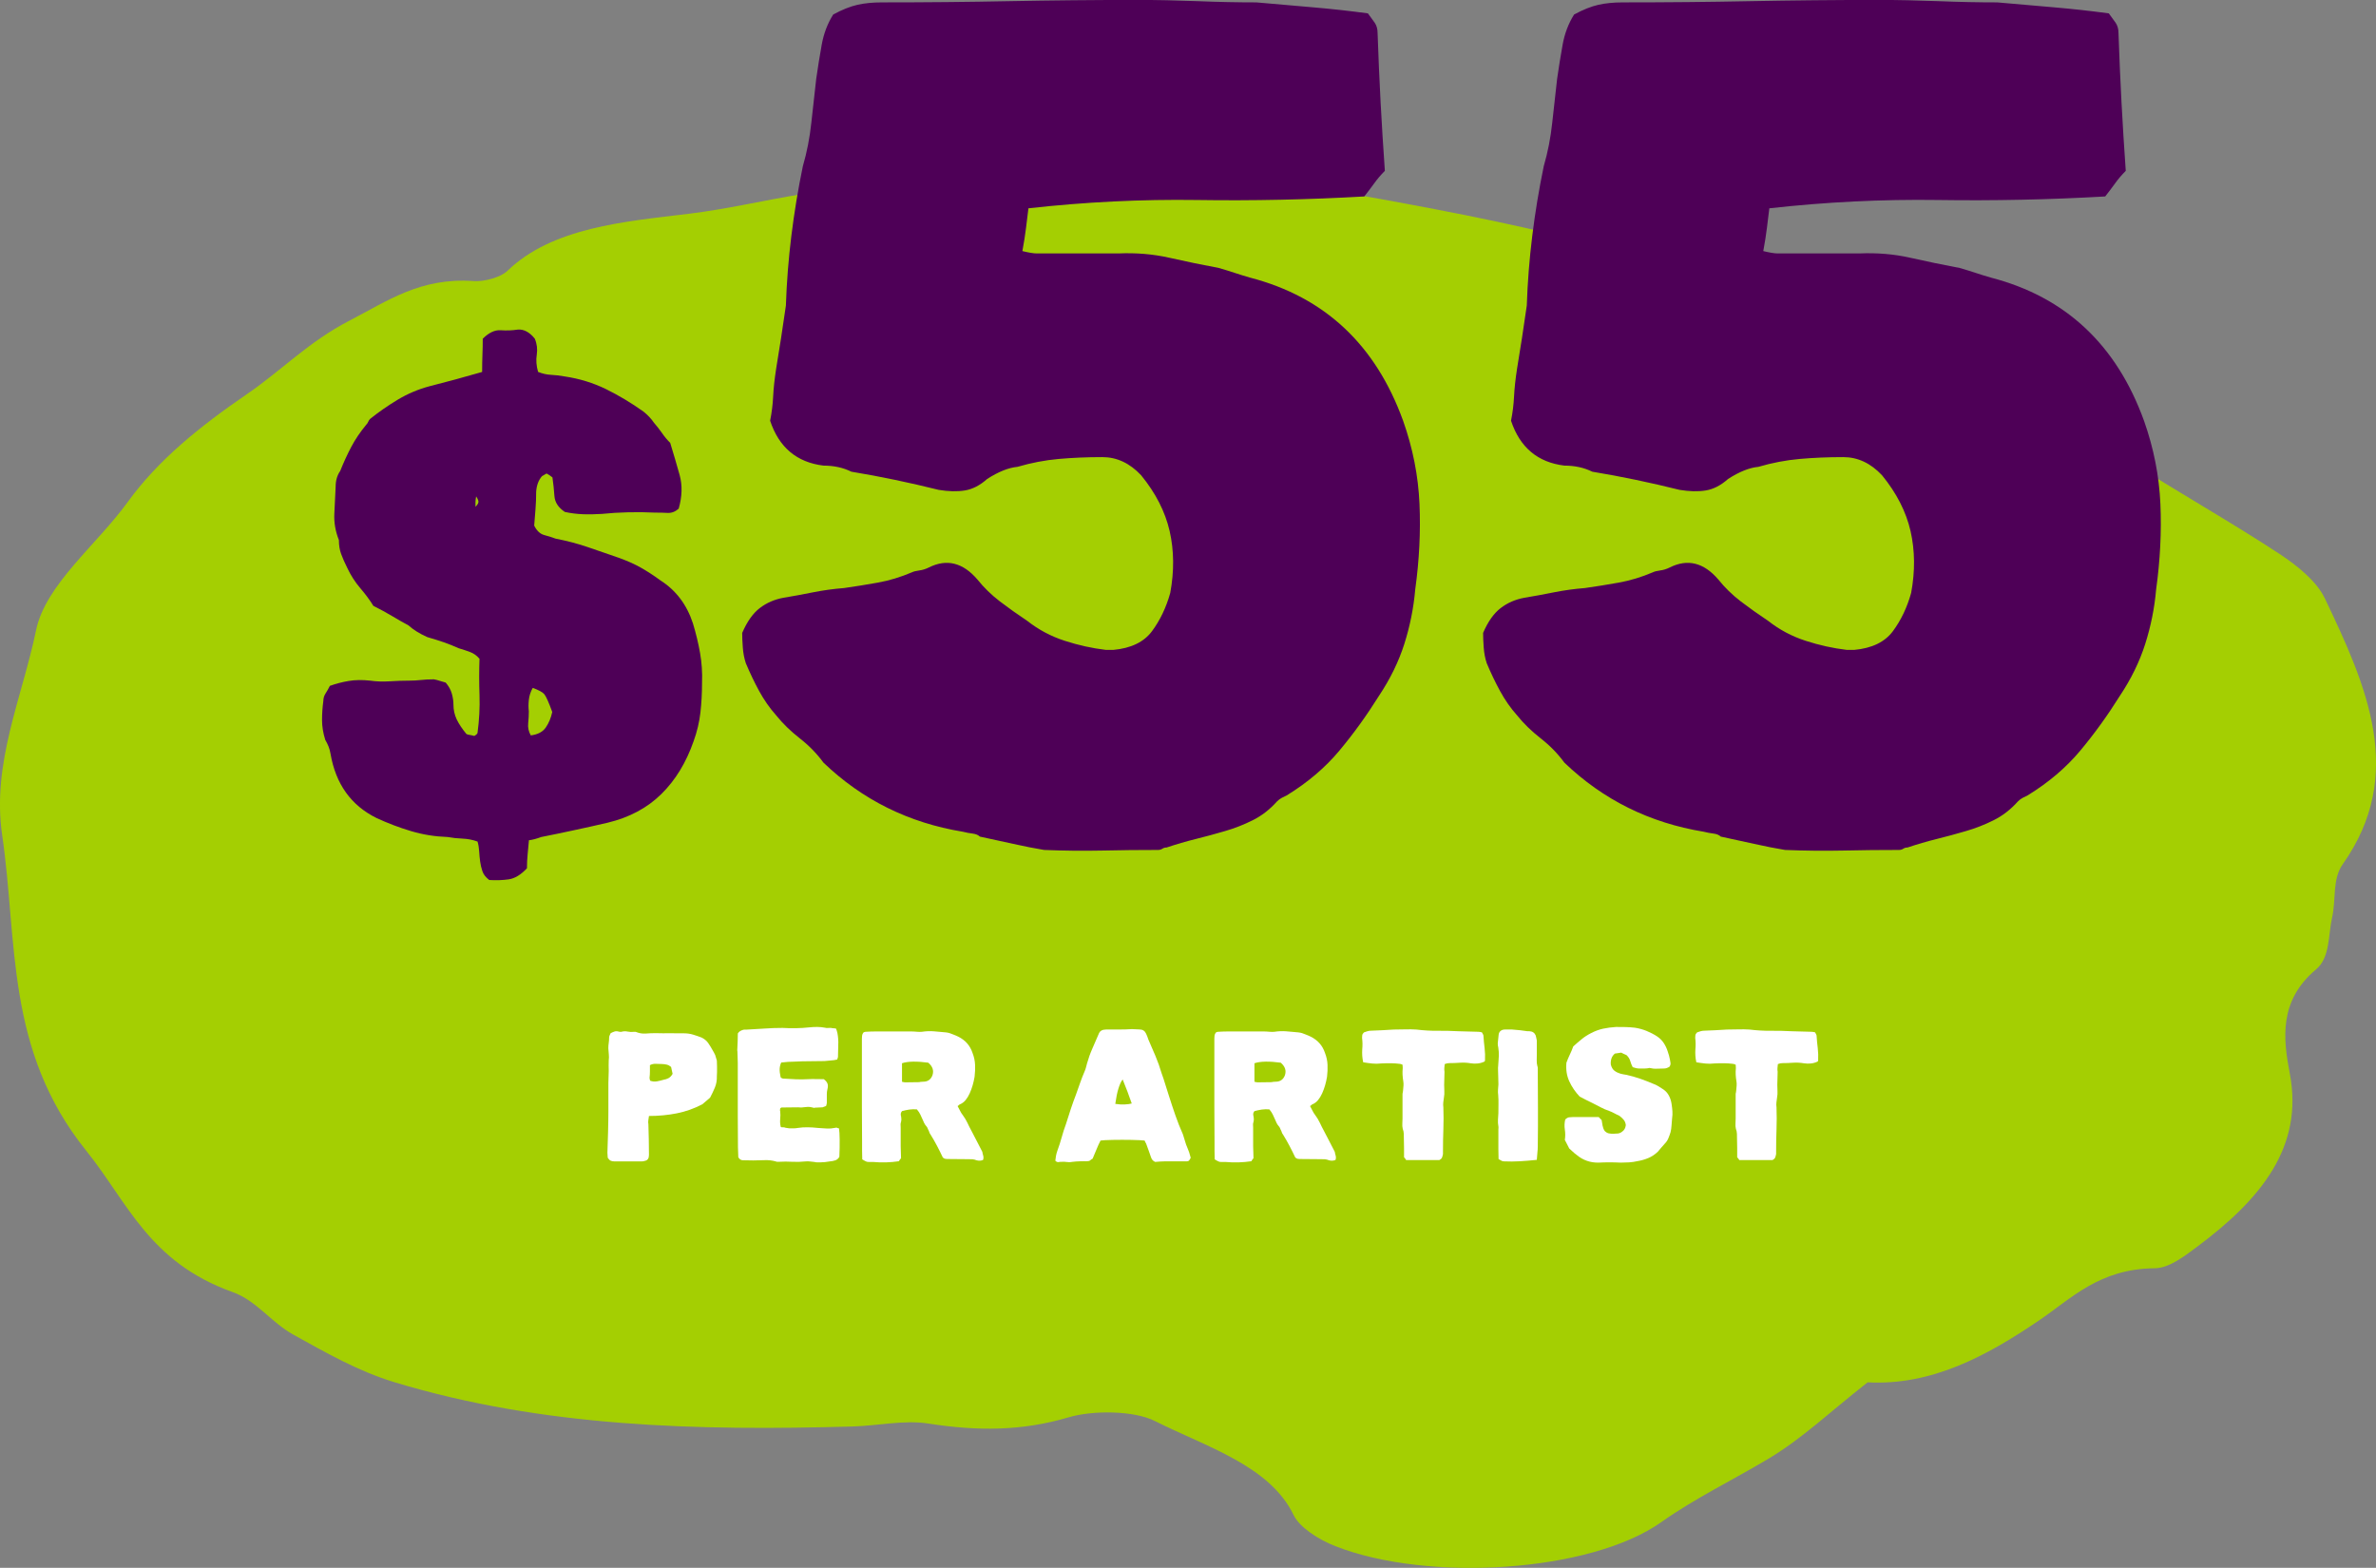
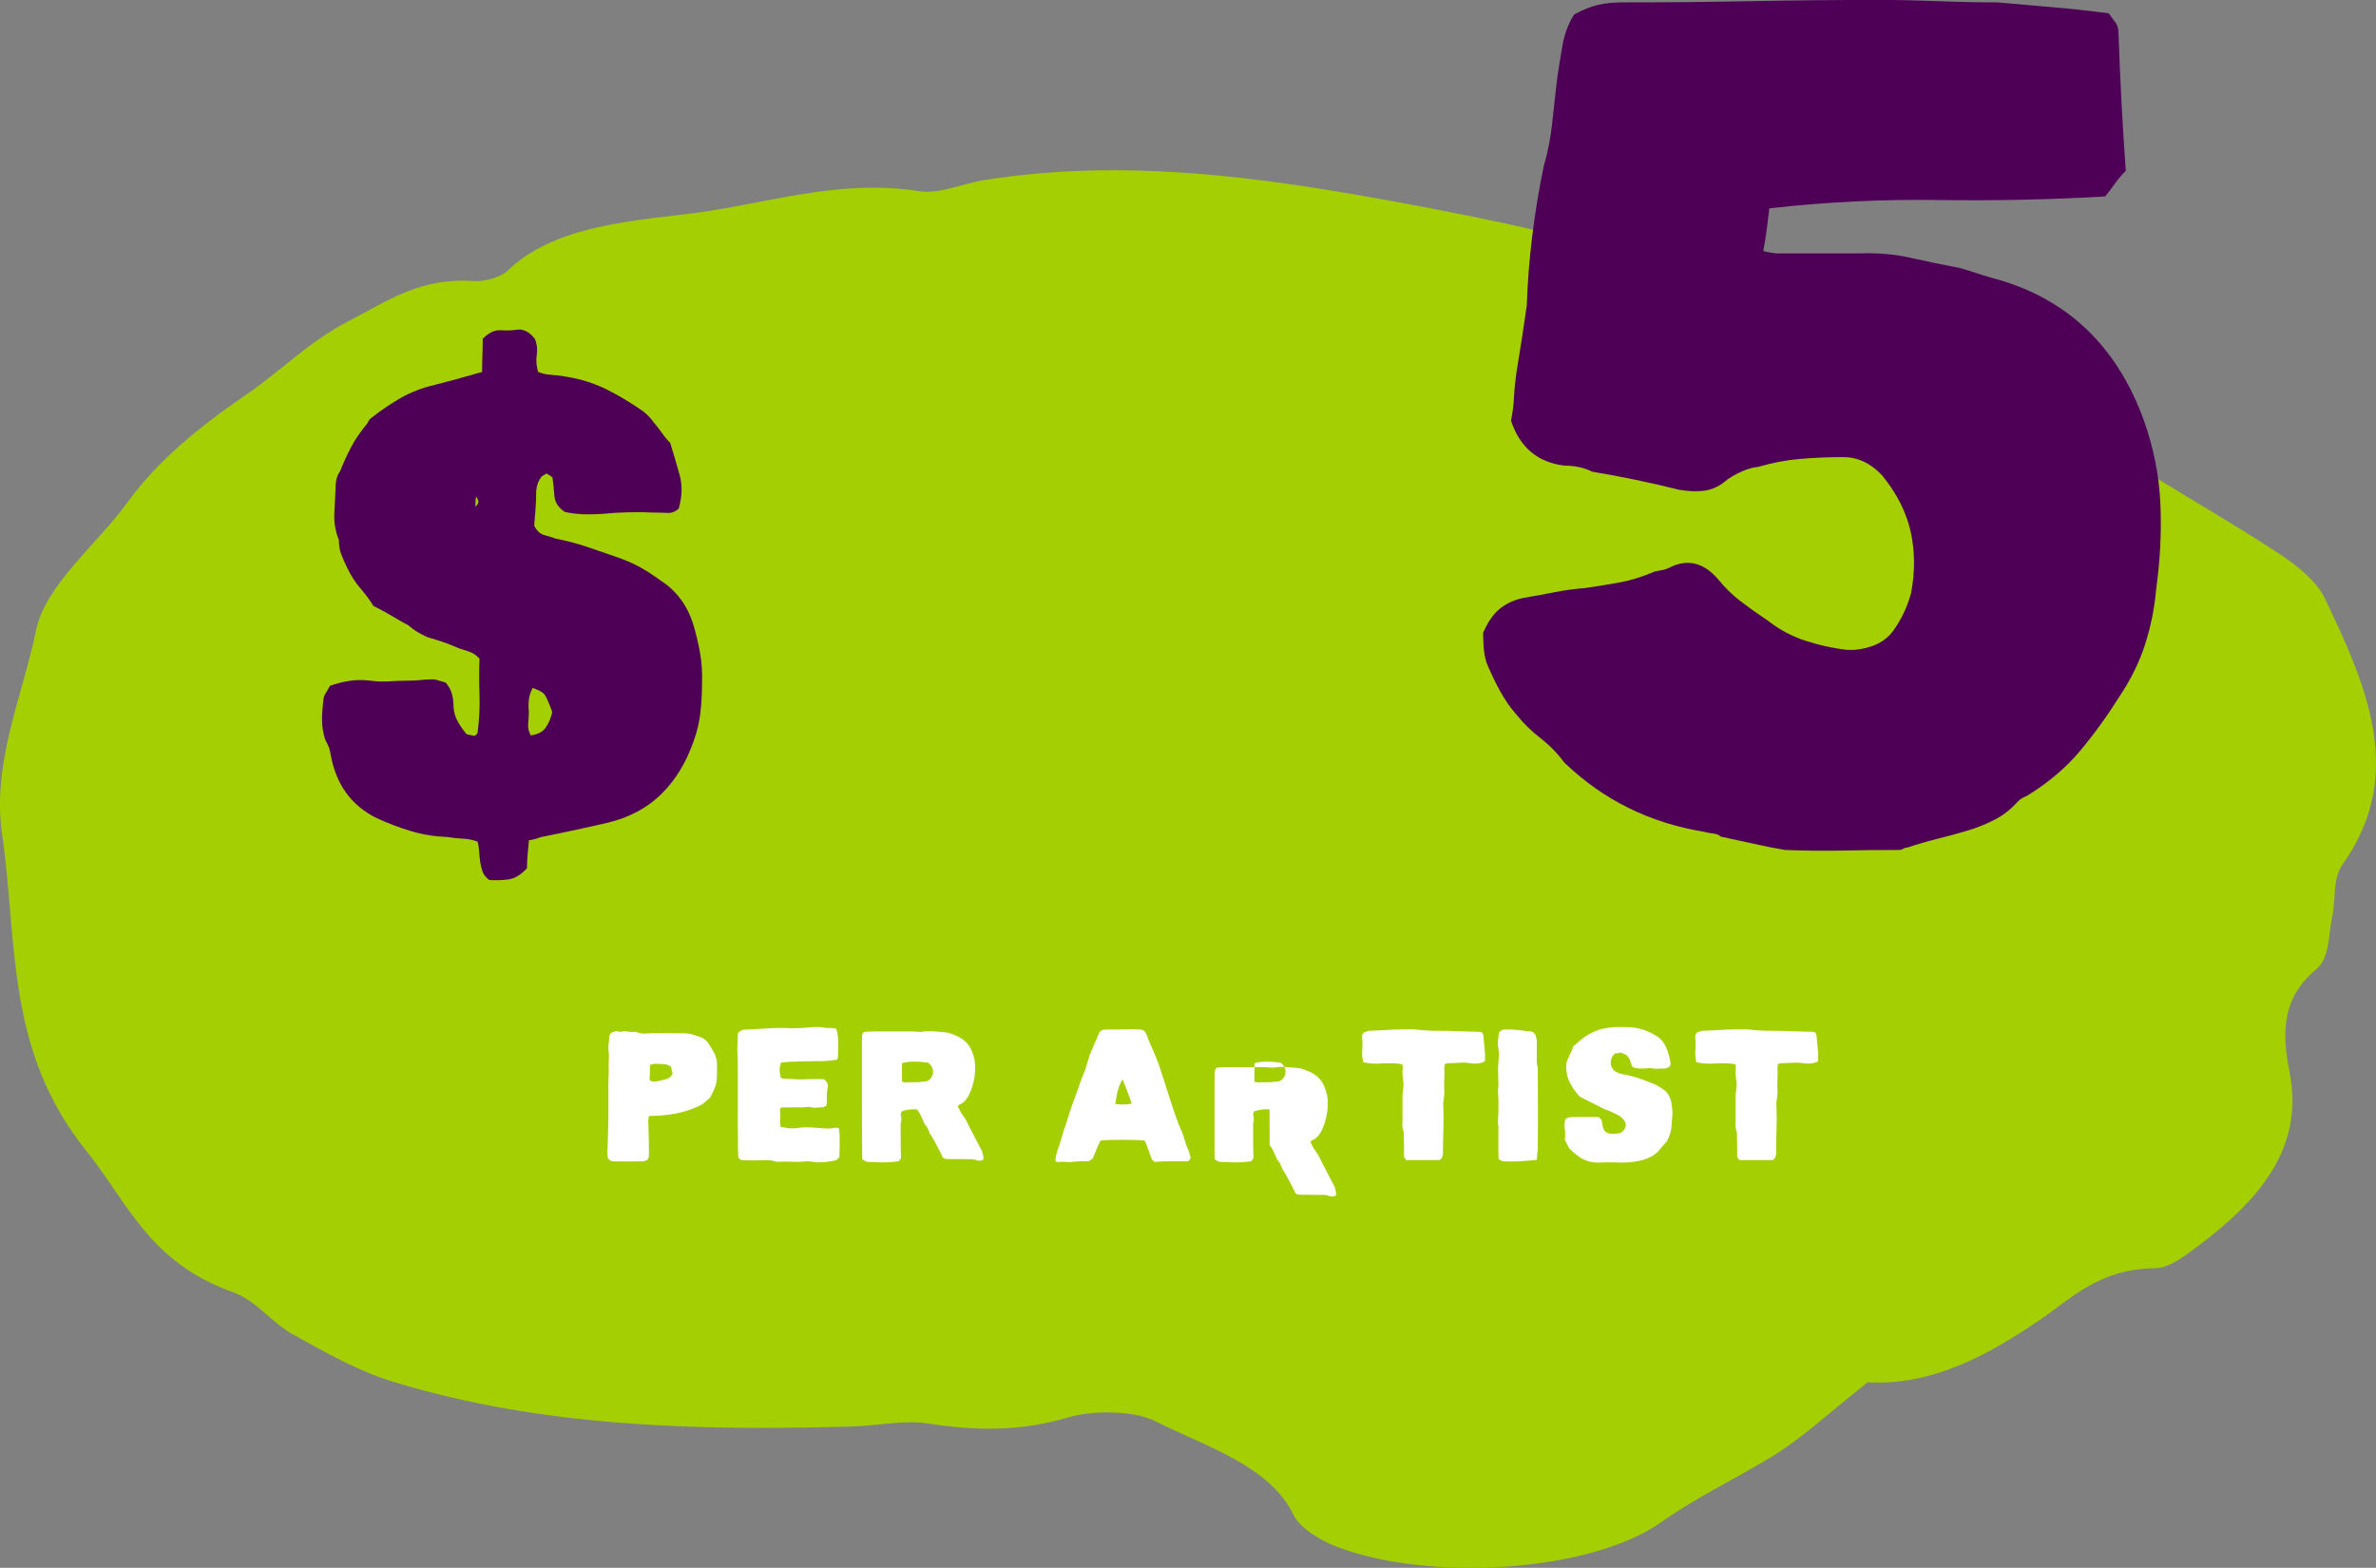
<svg xmlns="http://www.w3.org/2000/svg" viewBox="0 0 542.74 358.17" data-name="Layer 2" id="Layer_2">
  <rect x="0" y="0" width="542.74" height="358.17" fill="#808080" stroke="none" />
  <defs>
    <style>
      .cls-1 {
        fill: #fff;
      }

      .cls-2 {
        fill: #4e0057;
      }

      .cls-3 {
        fill: #a4cf02;
      }
    </style>
  </defs>
  <g data-name="Layer 1" id="Layer_1-2">
    <g>
      <path d="M426.63,315.78c-8.77,6.88-14.92,12.82-22.61,17.43-8.12,4.87-16.84,9.06-24.54,14.52-16.24,11.51-53.37,13.77-74.46,5.49-3.86-1.52-8.16-4.29-9.52-7.1-5.45-11.3-19.91-15.56-31.69-21.49-4.76-2.4-14.12-2.49-19.69-.85-10.77,3.19-20.91,3.17-32.12,1.42-5.47-.85-11.46.51-17.24.68-35.48,1.01-70.83.14-104.68-10.12-8.31-2.52-15.8-6.83-23.09-10.87-5.08-2.82-8.4-7.76-13.84-9.71-19.18-6.86-23.95-20.5-33.48-32.33C1.17,239.83,4.06,215.14.49,190.73c-2.4-16.4,4.57-31.38,7.75-46.76,2.15-10.42,13.86-19.5,20.96-29.32,6.92-9.55,16.37-17.19,27.26-24.65,7.83-5.36,14.08-11.96,23.35-16.74,8.74-4.51,16.17-9.9,28.35-9.05,2.55.18,6.24-.89,7.72-2.31,10.29-9.95,26.76-11.28,41.5-13.07,17.3-2.1,33.84-8.1,52.61-5.15,4.55.71,9.83-1.74,14.84-2.54,34.93-5.56,69.18.19,103.16,6.69,18,3.44,35.98,7.54,53.15,12.84,37.4,11.54,73.93,24.44,104.92,44.42,11.35,7.32,23.4,14.06,34.65,21.46,4.23,2.78,8.52,6.34,10.32,10.1,9.61,20.1,18.61,40.28,4.11,60.78-2.42,3.42-1.5,8.09-2.42,12.14-.92,4.06-.43,9.17-3.66,11.87-8.59,7.21-7.51,15.95-6.01,23.8,3.21,16.76-6.61,28.75-21.23,39.62-2.73,2.03-6.28,4.84-9.62,4.87-12.67.12-18.94,6.84-26.56,12.01-11.88,8.05-24.42,14.83-39.01,14.05Z" class="cls-3" />
      <g>
        <g>
          <g>
-             <path d="M316.35,39.02c-.93.93-1.76,1.9-2.49,2.93-.74,1.02-1.48,2-2.22,2.93-12.74.73-25.48,1-38.22.81-12.74-.18-25.58.45-38.5,1.9-.19,1.45-.37,2.94-.55,4.48-.19,1.54-.46,3.3-.83,5.29,1.48.36,2.58.54,3.32.54h18.56c4.06-.18,7.94.14,11.63.97,3.69.83,7.48,1.62,11.36,2.35,1.29.37,2.49.74,3.6,1.11,1.11.37,2.31.74,3.6,1.11,16.99,4.43,28.62,15.33,34.9,32.69,2.22,6.28,3.46,12.6,3.74,18.97.28,6.37-.05,12.88-.97,19.53-.37,4.25-1.2,8.4-2.49,12.46-1.29,4.06-3.23,8.03-5.82,11.91-2.77,4.43-5.77,8.59-9,12.46-3.23,3.88-7.25,7.3-12.05,10.25-.37.19-.74.37-1.11.55-.37.19-.74.46-1.11.83-1.66,1.85-3.51,3.28-5.54,4.29-2.03,1.02-4.16,1.85-6.37,2.49-2.22.65-4.43,1.25-6.65,1.8-2.22.55-4.43,1.2-6.65,1.94-.37,0-.69.09-.97.28-.28.18-.6.28-.97.28-4.25,0-8.54.04-12.88.14-4.34.09-8.72.04-13.16-.14-2.22-.37-4.57-.83-7.06-1.39-2.49-.55-5.03-1.11-7.62-1.66-.37-.37-.93-.6-1.66-.69-.74-.09-1.48-.23-2.22-.42-12.37-2.03-22.99-7.29-31.85-15.79-1.48-2.03-3.28-3.88-5.4-5.54-2.12-1.66-3.93-3.42-5.4-5.26-1.48-1.66-2.77-3.51-3.88-5.54-1.11-2.03-2.12-4.16-3.05-6.37-.37-1.11-.6-2.31-.69-3.6-.1-1.29-.14-2.4-.14-3.32,1.11-2.58,2.45-4.48,4.02-5.68,1.57-1.2,3.37-1.98,5.4-2.35,2.22-.37,4.47-.78,6.79-1.25,2.31-.46,4.66-.78,7.06-.97,2.58-.37,5.17-.78,7.75-1.25,2.58-.46,5.17-1.25,7.76-2.35.37-.18.92-.32,1.66-.42.74-.09,1.48-.32,2.22-.69,4.06-2.03,7.76-1.11,11.08,2.77,1.48,1.85,3.19,3.51,5.12,4.99,1.94,1.48,4.02,2.96,6.23,4.43,2.58,2.03,5.45,3.56,8.59,4.57,3.14,1.02,6.28,1.71,9.42,2.08h1.66c4.06-.37,7.02-1.8,8.86-4.29,1.84-2.49,3.23-5.4,4.16-8.73.92-4.99.87-9.69-.14-14.13-1.02-4.43-3.19-8.68-6.51-12.74-2.59-2.77-5.54-4.15-8.86-4.15-3.51,0-6.83.14-9.97.42-3.14.28-6.28.88-9.42,1.8-2.03.19-4.34,1.11-6.92,2.77-1.66,1.48-3.37,2.35-5.12,2.63-1.76.28-3.74.23-5.96-.14-6.65-1.66-13.3-3.05-19.94-4.15-1.85-.92-3.97-1.39-6.37-1.39-6.09-.74-10.16-4.15-12.19-10.25.37-1.84.6-3.69.69-5.54.09-1.84.32-3.97.69-6.37.37-2.22.74-4.52,1.11-6.92.37-2.4.74-4.89,1.11-7.48.18-5.35.6-10.66,1.25-15.93.65-5.26,1.52-10.57,2.63-15.93.92-3.14,1.57-6.46,1.94-9.97.37-3.51.74-6.83,1.11-9.97.37-2.58.78-5.17,1.25-7.76.46-2.58,1.34-4.89,2.63-6.93,2.03-1.11,3.88-1.84,5.54-2.22,1.66-.37,3.5-.55,5.54-.55,9.97,0,19.71-.09,29.22-.28,9.51-.18,19.25-.28,29.22-.28,4.43,0,9,.1,13.71.28,4.71.19,9.18.28,13.43.28,4.25.37,8.54.74,12.88,1.12,4.34.37,8.54.84,12.6,1.39.55.74,1.06,1.44,1.52,2.09.46.65.69,1.44.69,2.37.18,5.39.42,10.69.69,15.89.28,5.2.6,10.41.97,15.61Z" class="cls-2" />
            <path d="M485.59,39.02c-.93.93-1.76,1.9-2.49,2.93-.74,1.02-1.48,2-2.22,2.93-12.74.73-25.48,1-38.22.81-12.74-.18-25.58.45-38.5,1.9-.19,1.45-.37,2.94-.55,4.48-.19,1.54-.46,3.3-.83,5.29,1.48.36,2.58.54,3.32.54h18.56c4.06-.18,7.94.14,11.63.97,3.69.83,7.48,1.62,11.36,2.35,1.29.37,2.49.74,3.6,1.11,1.11.37,2.31.74,3.6,1.11,16.99,4.43,28.62,15.33,34.9,32.69,2.22,6.28,3.46,12.6,3.74,18.97.28,6.37-.05,12.88-.97,19.53-.37,4.25-1.2,8.4-2.49,12.46-1.29,4.06-3.23,8.03-5.82,11.91-2.77,4.43-5.77,8.59-9,12.46-3.23,3.88-7.25,7.3-12.05,10.25-.37.19-.74.37-1.11.55-.37.19-.74.46-1.11.83-1.66,1.85-3.51,3.28-5.54,4.29-2.03,1.02-4.16,1.85-6.37,2.49-2.22.65-4.43,1.25-6.65,1.8-2.22.55-4.43,1.2-6.65,1.94-.37,0-.69.09-.97.28-.28.18-.6.28-.97.28-4.25,0-8.54.04-12.88.14-4.34.09-8.72.04-13.16-.14-2.22-.37-4.57-.83-7.06-1.39-2.49-.55-5.03-1.11-7.62-1.66-.37-.37-.93-.6-1.66-.69-.74-.09-1.48-.23-2.22-.42-12.37-2.03-22.99-7.29-31.85-15.79-1.48-2.03-3.28-3.88-5.4-5.54-2.12-1.66-3.93-3.42-5.4-5.26-1.48-1.66-2.77-3.51-3.88-5.54-1.11-2.03-2.12-4.16-3.05-6.37-.37-1.11-.6-2.31-.69-3.6-.1-1.29-.14-2.4-.14-3.32,1.11-2.58,2.45-4.48,4.02-5.68,1.57-1.2,3.37-1.98,5.4-2.35,2.22-.37,4.47-.78,6.79-1.25,2.31-.46,4.66-.78,7.06-.97,2.58-.37,5.17-.78,7.75-1.25,2.58-.46,5.17-1.25,7.76-2.35.37-.18.92-.32,1.66-.42.74-.09,1.48-.32,2.22-.69,4.06-2.03,7.76-1.11,11.08,2.77,1.48,1.85,3.19,3.51,5.12,4.99,1.94,1.48,4.02,2.96,6.23,4.43,2.58,2.03,5.45,3.56,8.59,4.57,3.14,1.02,6.28,1.71,9.42,2.08h1.66c4.06-.37,7.02-1.8,8.86-4.29,1.84-2.49,3.23-5.4,4.16-8.73.92-4.99.87-9.69-.14-14.13-1.02-4.43-3.19-8.68-6.51-12.74-2.59-2.77-5.54-4.15-8.86-4.15-3.51,0-6.83.14-9.97.42-3.14.28-6.28.88-9.42,1.8-2.03.19-4.34,1.11-6.92,2.77-1.66,1.48-3.37,2.35-5.12,2.63-1.76.28-3.74.23-5.96-.14-6.65-1.66-13.3-3.05-19.94-4.15-1.85-.92-3.97-1.39-6.37-1.39-6.09-.74-10.16-4.15-12.19-10.25.37-1.84.6-3.69.69-5.54.09-1.84.32-3.97.69-6.37.37-2.22.74-4.52,1.11-6.92.37-2.4.74-4.89,1.11-7.48.18-5.35.6-10.66,1.25-15.93.65-5.26,1.52-10.57,2.63-15.93.92-3.14,1.57-6.46,1.94-9.97.37-3.51.74-6.83,1.11-9.97.37-2.58.78-5.17,1.25-7.76.46-2.58,1.34-4.89,2.63-6.93,2.03-1.11,3.88-1.84,5.54-2.22,1.66-.37,3.5-.55,5.54-.55,9.97,0,19.71-.09,29.22-.28,9.51-.18,19.25-.28,29.22-.28,4.43,0,9,.1,13.71.28,4.71.19,9.18.28,13.43.28,4.25.37,8.54.74,12.88,1.12,4.34.37,8.54.84,12.6,1.39.55.74,1.06,1.44,1.52,2.09.46.65.69,1.44.69,2.37.18,5.39.42,10.69.69,15.89.28,5.2.6,10.41.97,15.61Z" class="cls-2" />
          </g>
          <path d="M109.5,150.46c-.59-.69-1.29-1.19-2.08-1.49-.79-.3-1.69-.6-2.67-.89-1.09-.5-2.21-.94-3.34-1.34-1.14-.4-2.4-.79-3.79-1.19-1.78-.79-3.22-1.69-4.31-2.68-1.29-.69-2.55-1.41-3.79-2.16-1.24-.74-2.65-1.51-4.24-2.31-.79-1.29-1.78-2.63-2.97-4.02-1.19-1.39-2.18-2.93-2.97-4.61-.59-1.19-1.07-2.26-1.41-3.2-.35-.94-.52-2.01-.52-3.2-.79-1.98-1.14-3.99-1.04-6.03.1-2.03.2-4.09.3-6.18,0-1.39.35-2.58,1.04-3.57.79-1.98,1.64-3.82,2.53-5.51.89-1.69,2.03-3.37,3.42-5.06.2-.2.35-.42.45-.67.1-.25.25-.47.45-.67,1.98-1.59,4.09-3.05,6.32-4.39,2.23-1.34,4.63-2.36,7.21-3.05,1.98-.5,3.96-1.02,5.95-1.56,1.98-.54,4.01-1.12,6.09-1.71,0-1.39.02-2.7.07-3.94.05-1.24.07-2.46.07-3.65,1.39-1.39,2.75-2.03,4.09-1.94,1.34.1,2.65.05,3.94-.15,1.39-.1,2.68.6,3.86,2.08.5,1.19.64,2.41.45,3.65-.2,1.24-.1,2.56.3,3.94.99.4,1.98.62,2.97.67.99.05,2.03.17,3.12.37,3.37.5,6.51,1.47,9.44,2.9,2.92,1.44,5.77,3.15,8.55,5.13.99.8,1.78,1.64,2.38,2.53.69.8,1.31,1.59,1.86,2.38.54.79,1.16,1.54,1.86,2.23.79,2.58,1.51,5.04,2.16,7.37.64,2.33.57,4.89-.22,7.66-.79.7-1.63,1.02-2.53.97-.89-.05-1.88-.07-2.97-.07-1.98-.1-4.01-.12-6.09-.07-2.08.05-4.06.17-5.95.37-1.59.1-3.05.13-4.38.07-1.34-.05-2.7-.22-4.09-.52-1.49-.99-2.28-2.21-2.38-3.65-.1-1.44-.25-2.85-.45-4.24-.5-.4-.94-.69-1.34-.89-.2.1-.37.2-.52.3-.15.1-.32.2-.52.3-.79.89-1.24,2.08-1.34,3.57,0,1.39-.05,2.7-.15,3.94-.1,1.24-.2,2.51-.3,3.79.59,1.19,1.36,1.91,2.3,2.16.94.25,1.81.52,2.6.82,2.58.5,5.03,1.14,7.36,1.94,2.33.79,4.63,1.59,6.91,2.38,1.98.7,3.72,1.47,5.2,2.31,1.49.84,2.97,1.81,4.46,2.9,3.57,2.28,6.04,5.56,7.43,9.82.69,2.28,1.24,4.54,1.63,6.77.39,2.23.54,4.49.45,6.77,0,2.38-.12,4.66-.37,6.85-.25,2.18-.77,4.37-1.56,6.55-1.69,4.86-4.14,8.88-7.36,12.05-3.22,3.18-7.31,5.36-12.26,6.55-2.58.6-5.13,1.17-7.66,1.71-2.53.55-5.03,1.07-7.51,1.56-1.09.4-2.03.65-2.82.74-.1,1.19-.2,2.28-.3,3.27-.1.99-.15,2.03-.15,3.13-1.39,1.49-2.78,2.33-4.16,2.53-1.39.2-2.88.25-4.46.15-.79-.6-1.32-1.27-1.56-2.01-.25-.74-.42-1.49-.52-2.23-.1-.74-.17-1.51-.22-2.31-.05-.8-.17-1.54-.37-2.23-1.09-.4-2.23-.62-3.42-.67-1.19-.05-2.33-.17-3.42-.37-2.88-.1-5.65-.54-8.32-1.34-2.67-.79-5.3-1.79-7.88-2.98-5.85-2.88-9.36-7.79-10.55-14.73-.1-.6-.25-1.14-.45-1.64-.2-.5-.45-.99-.74-1.49-.5-1.59-.74-3.1-.74-4.54s.1-2.9.3-4.39c0-.6.17-1.17.52-1.71.35-.54.67-1.12.97-1.71,1.39-.5,2.82-.87,4.31-1.12,1.49-.25,3.12-.27,4.91-.07,1.39.2,2.87.25,4.46.15,1.58-.1,3.07-.15,4.46-.15.89,0,1.78-.05,2.67-.15.89-.1,1.88-.15,2.97-.15.49.1.97.22,1.41.37.45.15.87.27,1.26.37.69.8,1.16,1.64,1.41,2.53.25.89.37,1.74.37,2.53,0,1.19.25,2.31.74,3.35.5,1.04,1.24,2.16,2.23,3.35.2.1.47.17.82.22.35.05.67.13.97.22.49-.3.74-.54.74-.74.39-2.88.54-5.73.45-8.56-.1-2.83-.1-5.63,0-8.41ZM108.61,115.78c.39-.4.62-.74.67-1.04.05-.3-.12-.74-.52-1.34-.1.6-.15,1.04-.15,1.34v1.04ZM126.15,162.66c-.79-2.18-1.39-3.52-1.78-4.02-.4-.5-1.29-.99-2.68-1.49-.5.89-.79,1.81-.89,2.75-.1.94-.1,1.81,0,2.6,0,.89-.05,1.81-.15,2.75-.1.94.1,1.86.59,2.75,1.58-.2,2.72-.79,3.42-1.79.69-.99,1.19-2.18,1.49-3.57Z" class="cls-2" />
        </g>
        <g>
          <path d="M148.24,254.95c-.06.4-.11.74-.15,1.02-.04.27-.04.55.02.84.03,1.15.06,2.31.09,3.48.03,1.17.04,2.35.04,3.56,0,.78-.3,1.22-.91,1.34-.26.09-.5.13-.73.13h-6.26c-.32,0-.59-.05-.82-.15-.23-.1-.46-.32-.69-.67,0-.14-.01-.32-.04-.54-.03-.22-.04-.42-.04-.63.06-1.61.11-3.21.15-4.79.04-1.58.07-3.17.07-4.75v-6.44c0-.43.01-.88.04-1.34.03-.46.04-.91.04-1.34s0-.85-.02-1.25c-.01-.4,0-.79.02-1.17.06-.49.07-.95.02-1.38-.04-.43-.08-.89-.11-1.38,0-.43.03-.84.09-1.23s.09-.8.09-1.23c0-.17.04-.35.13-.52.09-.17.16-.33.22-.48.32-.17.62-.3.91-.39s.62-.07.99.04c.09.03.18.04.28.04h.24c.49-.14.97-.17,1.45-.06.48.1.96.12,1.45.06h.39c.78.32,1.55.45,2.31.39.76-.06,1.52-.09,2.27-.09,1.09.03,2.18.04,3.26.02,1.08-.01,2.17,0,3.26.02.69,0,1.37.1,2.03.3.66.2,1.3.42,1.9.65.66.32,1.17.73,1.53,1.25.36.52.7,1.07,1.01,1.64.11.2.22.39.32.56.1.17.19.36.28.56.06.23.12.44.19.63.07.19.14.4.19.63.03.46.04.91.04,1.34v1.3c0,.17,0,.33-.02.48-.01.14-.02.3-.02.48.03.92-.12,1.78-.45,2.57-.33.79-.7,1.56-1.1,2.31-.32.26-.62.52-.91.78s-.58.5-.86.73c-1.87.98-3.82,1.67-5.85,2.07-2.03.4-4.14.6-6.33.6ZM153.64,245.32c-.06-.23-.12-.48-.17-.76-.06-.27-.12-.54-.17-.8-.32-.29-.67-.48-1.06-.56s-.76-.13-1.1-.13c-.4,0-.84-.01-1.32-.04-.47-.03-.93.07-1.36.3v1.45c0,.48-.03.96-.09,1.45,0,.09.01.18.04.28.03.1.06.22.09.37.52.2,1.04.25,1.58.15.53-.1,1.04-.22,1.53-.37.37-.06.73-.17,1.08-.35s.66-.5.95-.99Z" class="cls-1" />
          <path d="M191.65,257.8c.09.55.14,1.38.15,2.51.01,1.12,0,2.45-.07,3.97-.23.4-.54.67-.93.8-.39.13-.8.21-1.23.24-.81.14-1.54.22-2.2.22h-.67c-.22,0-.44-.03-.67-.09-.37-.03-.71-.06-1.01-.11-.3-.04-.61-.05-.93-.02-1.04.11-2.07.14-3.09.09-1.02-.06-2.05-.06-3.09,0h-.37c-.1,0-.22-.03-.37-.09-.83-.23-1.68-.32-2.55-.28-.86.04-1.71.06-2.55.06-.43,0-.83,0-1.21-.02-.38-.01-.76-.02-1.17-.02-.43,0-.78-.23-1.04-.69,0-.35-.01-.71-.04-1.1-.03-.39-.04-.78-.04-1.19,0-1.21,0-2.4-.02-3.58s-.02-2.36-.02-3.54v-12.09c0-.49-.01-.95-.04-1.38-.03-.43-.04-.85-.04-1.25-.03-.09-.04-.19-.04-.3.03-.66.06-1.32.09-1.97.03-.65.04-1.27.04-1.88.23-.37.59-.63,1.08-.78.14-.06.29-.09.45-.09h.41c1.35-.06,2.71-.14,4.08-.24,1.37-.1,2.77-.15,4.21-.15,1.01.06,2.02.08,3.04.06,1.02-.01,2.05-.08,3.09-.19.58-.06,1.17-.09,1.77-.09s1.19.06,1.77.17c.2.06.41.08.63.06.22-.01.45-.02.71-.02.23.06.44.09.63.09s.38.03.58.09l.17.52c.06.17.1.33.13.48.17.92.24,1.83.19,2.72-.04.89-.06,1.79-.06,2.68,0,.12-.02.22-.07.3-.04.09-.08.2-.11.35-.49.12-.98.19-1.47.22-.49.03-.96.07-1.43.13-1.12.03-2.25.04-3.39.04s-2.27.03-3.39.09c-.55,0-1.08.02-1.6.06-.52.04-1.02.09-1.51.15-.2.43-.32.9-.35,1.4-.03.5.04,1.16.22,1.97.2.2.42.3.65.3.92.06,1.85.11,2.79.15.93.04,1.86.04,2.79-.02.63-.03,1.25-.04,1.84-.02.59.02,1.19.02,1.79.02.43.32.71.66.84,1.01.13.36.12.8-.02,1.32-.09.35-.13.72-.13,1.12v1.99c-.03.12-.05.22-.06.32-.01.1-.05.22-.11.37-.14.06-.28.11-.41.15-.13.04-.27.09-.41.15-.29.03-.58.04-.86.04s-.58.02-.86.04c-.06,0-.12.01-.19.04-.07.03-.14.02-.19-.04-.49-.14-.95-.2-1.38-.17-.43.03-.89.07-1.38.13-.14,0-.27,0-.39-.02-.12-.01-.23-.02-.35-.02-.6,0-1.22,0-1.84.02-.62.02-1.26.02-1.92.02-.03,0-.07.02-.13.06-.06.04-.12.09-.17.15,0,.12-.02.22-.04.32-.03.1-.01.21.04.32.06.58.06,1.17,0,1.79-.06.62-.02,1.22.13,1.79,0,.03.01.04.04.04s.06.01.09.04c.2,0,.38,0,.54.02.16.01.31.05.45.11.14,0,.29.02.43.06.14.04.29.06.43.06h.95c.32,0,.63-.03.95-.09.75-.11,1.5-.17,2.27-.15.76.01,1.55.06,2.35.15.66.06,1.33.1,2.01.13.68.03,1.35-.03,2.01-.17.11-.06.24-.05.37.02.13.07.27.11.41.11Z" class="cls-1" />
          <path d="M209.49,253.44c-.63-.06-1.23-.04-1.79.04-.56.09-1.12.2-1.66.35-.29.35-.36.73-.22,1.17.06.32.08.6.07.84-.02.25-.07.5-.15.76-.03.14-.04.3-.02.48.01.17.02.38.02.6v4.19c0,.46.01.9.04,1.32.03.42.04.89.04,1.4-.06.09-.14.19-.24.3-.1.12-.18.25-.24.39-.98.14-1.96.23-2.94.26-.98.03-1.94,0-2.89-.09h-.95c-.17,0-.31,0-.41-.02-.1-.01-.2-.04-.3-.09-.1-.04-.22-.1-.35-.17-.13-.07-.31-.18-.54-.32-.03-.66-.04-1.31-.04-1.94v-1.99c0-1.38,0-2.74-.02-4.08-.01-1.34-.02-2.7-.02-4.08v-15.46c0-.23.01-.47.04-.71.03-.24.13-.48.3-.71l.22-.11c.09-.04.17-.06.26-.06.43-.03.86-.05,1.27-.06.42-.01.87-.02,1.36-.02h7.65c.26,0,.52,0,.78.02.26.01.53.04.82.06.17,0,.35,0,.52.02.17.01.33,0,.47-.02.92-.14,1.84-.18,2.74-.11s1.81.15,2.7.24c.32.03.61.09.89.17.27.09.54.19.8.3.17.06.37.14.6.24.23.1.43.19.61.28,1.61.81,2.69,2.04,3.24,3.71.35.89.54,1.79.58,2.7.04.91,0,1.82-.11,2.74-.23,1.38-.6,2.65-1.12,3.8-.26.58-.57,1.09-.93,1.53-.36.45-.83.79-1.4,1.02-.17.17-.32.29-.43.35.23.4.42.77.58,1.1.16.33.35.64.58.93.43.58.79,1.17,1.08,1.79.29.62.6,1.25.95,1.88.4.78.81,1.56,1.21,2.33s.82,1.58,1.25,2.42c.03.23.09.51.19.84.1.33.09.67-.02,1.01-.46.2-.95.23-1.47.09-.35-.14-.66-.22-.95-.24-.29-.01-.59-.02-.91-.02-.81,0-1.61,0-2.42-.02-.81-.01-1.58-.02-2.33-.02-.23,0-.44-.02-.63-.06-.19-.04-.35-.15-.5-.32-.4-.86-.84-1.73-1.3-2.61-.46-.88-.95-1.73-1.47-2.57-.14-.17-.25-.36-.3-.56-.06-.2-.14-.4-.26-.6-.06-.11-.12-.24-.17-.39-.06-.14-.14-.27-.26-.39-.2-.23-.36-.47-.48-.71s-.23-.5-.34-.76c-.17-.4-.35-.8-.54-1.19-.19-.39-.44-.77-.76-1.14ZM206.04,247.13c.35.09.59.13.73.13.58,0,1.12,0,1.64-.02.52-.01,1.04-.02,1.55-.02.23-.06.45-.09.67-.09s.42-.01.63-.04c.83-.11,1.41-.59,1.73-1.43.37-1.07.06-2.03-.95-2.89-1.24-.17-2.38-.25-3.43-.24-1.05.02-1.91.14-2.57.37v4.23Z" class="cls-1" />
          <path d="M271.99,264.49c-.06.14-.13.28-.22.41-.09.13-.16.22-.22.28-.17.09-.33.13-.47.13h-5.05c-.35,0-.68.01-1.01.04-.33.03-.71.06-1.15.09-.49-.2-.82-.59-.99-1.17-.17-.52-.35-1.02-.52-1.49-.17-.48-.36-.99-.56-1.53-.14-.23-.26-.46-.34-.69-.23-.03-.62-.06-1.17-.09-.55-.03-1.16-.05-1.83-.06-.68-.01-1.39-.02-2.14-.02s-1.46,0-2.14.02c-.68.01-1.27.04-1.77.06-.5.03-.84.06-1.02.09-.32.6-.61,1.25-.88,1.92-.27.68-.58,1.42-.93,2.22-.03,0-.11.04-.24.13-.13.09-.28.2-.45.35-.03,0-.07.01-.13.04-.06.03-.13.04-.22.04-.29.03-.59.04-.91.02-.32-.01-.63,0-.95.02-.32,0-.61.01-.88.04-.27.03-.57.06-.89.09-.46.09-.98.09-1.55,0-.2-.03-.41-.04-.63-.02-.22.01-.42.02-.63.02-.23.06-.42.07-.56.04-.14-.03-.3-.13-.48-.3.03-.35.08-.71.15-1.1s.18-.78.32-1.19c.37-1.01.71-2.03.99-3.07s.62-2.06.99-3.07c.34-1.12.71-2.25,1.08-3.37.37-1.12.78-2.25,1.21-3.37.32-.89.63-1.77.93-2.63.3-.86.64-1.73,1.01-2.59.14-.32.25-.62.32-.91.07-.29.15-.59.24-.91.32-1.15.72-2.28,1.21-3.39.49-1.11.96-2.21,1.43-3.3.14-.4.36-.68.65-.84.29-.16.65-.24,1.08-.24h2.96c.99,0,1.96-.03,2.92-.09.32,0,.63.01.93.04.3.03.58.04.84.04.69,0,1.18.32,1.47.95.09.2.18.42.28.65.1.23.18.46.24.69.58,1.3,1.12,2.56,1.64,3.8.52,1.24.98,2.53,1.38,3.89.32.86.6,1.73.86,2.59.26.86.53,1.73.82,2.59.49,1.56.99,3.05,1.49,4.49.5,1.44,1.07,2.88,1.71,4.32.17.52.33,1.04.48,1.55.14.52.33,1.04.56,1.56.26.55.5,1.28.73,2.2ZM256.44,246.61c-.35.43-.66,1.11-.95,2.03-.29.92-.53,2.1-.73,3.54.75.12,1.46.16,2.14.13.68-.03,1.22-.1,1.62-.22-.32-.92-.65-1.84-.99-2.74-.35-.91-.71-1.82-1.08-2.74Z" class="cls-1" />
-           <path d="M290,253.44c-.63-.06-1.23-.04-1.79.04-.56.09-1.12.2-1.66.35-.29.35-.36.73-.22,1.17.06.32.08.6.07.84-.02.25-.07.5-.15.76-.03.14-.04.3-.02.48.01.17.02.38.02.6v4.19c0,.46.01.9.04,1.32.03.42.04.89.04,1.4-.06.09-.14.19-.24.3-.1.12-.18.25-.24.39-.98.14-1.96.23-2.94.26-.98.03-1.94,0-2.89-.09h-.95c-.17,0-.31,0-.41-.02-.1-.01-.2-.04-.3-.09-.1-.04-.22-.1-.35-.17-.13-.07-.31-.18-.54-.32-.03-.66-.04-1.31-.04-1.94v-1.99c0-1.38,0-2.74-.02-4.08-.01-1.34-.02-2.7-.02-4.08v-15.46c0-.23.01-.47.04-.71.03-.24.13-.48.3-.71l.22-.11c.09-.04.17-.06.26-.06.43-.03.86-.05,1.27-.06.42-.01.87-.02,1.36-.02h7.65c.26,0,.52,0,.78.02.26.01.53.04.82.06.17,0,.35,0,.52.02.17.01.33,0,.47-.02.92-.14,1.84-.18,2.74-.11s1.81.15,2.7.24c.32.03.61.09.89.17.27.09.54.19.8.3.17.06.37.14.6.24.23.1.43.19.61.28,1.61.81,2.69,2.04,3.24,3.71.35.89.54,1.79.58,2.7.04.91,0,1.82-.11,2.74-.23,1.38-.6,2.65-1.12,3.8-.26.58-.57,1.09-.93,1.53-.36.45-.83.79-1.4,1.02-.17.17-.32.29-.43.35.23.4.42.77.58,1.1.16.33.35.64.58.93.43.58.79,1.17,1.08,1.79.29.62.6,1.25.95,1.88.4.78.81,1.56,1.21,2.33s.82,1.58,1.25,2.42c.03.23.09.51.19.84.1.33.09.67-.02,1.01-.46.2-.95.23-1.47.09-.35-.14-.66-.22-.95-.24-.29-.01-.59-.02-.91-.02-.81,0-1.61,0-2.42-.02-.81-.01-1.58-.02-2.33-.02-.23,0-.44-.02-.63-.06-.19-.04-.35-.15-.5-.32-.4-.86-.84-1.73-1.3-2.61-.46-.88-.95-1.73-1.47-2.57-.14-.17-.25-.36-.3-.56-.06-.2-.14-.4-.26-.6-.06-.11-.12-.24-.17-.39-.06-.14-.14-.27-.26-.39-.2-.23-.36-.47-.48-.71s-.23-.5-.34-.76c-.17-.4-.35-.8-.54-1.19-.19-.39-.44-.77-.76-1.14ZM286.55,247.13c.35.09.59.13.73.13.58,0,1.12,0,1.64-.02.52-.01,1.04-.02,1.55-.02.23-.06.45-.09.67-.09s.42-.01.63-.04c.83-.11,1.41-.59,1.73-1.43.37-1.07.06-2.03-.95-2.89-1.24-.17-2.38-.25-3.43-.24-1.05.02-1.91.14-2.57.37v4.23Z" class="cls-1" />
+           <path d="M290,253.44c-.63-.06-1.23-.04-1.79.04-.56.09-1.12.2-1.66.35-.29.35-.36.73-.22,1.17.06.32.08.6.07.84-.02.25-.07.5-.15.76-.03.14-.04.3-.02.48.01.17.02.38.02.6v4.19c0,.46.01.9.04,1.32.03.42.04.89.04,1.4-.06.09-.14.19-.24.3-.1.12-.18.25-.24.39-.98.14-1.96.23-2.94.26-.98.03-1.94,0-2.89-.09h-.95c-.17,0-.31,0-.41-.02-.1-.01-.2-.04-.3-.09-.1-.04-.22-.1-.35-.17-.13-.07-.31-.18-.54-.32-.03-.66-.04-1.31-.04-1.94v-1.99v-15.46c0-.23.01-.47.04-.71.03-.24.13-.48.3-.71l.22-.11c.09-.04.17-.06.26-.06.43-.03.86-.05,1.27-.06.42-.01.87-.02,1.36-.02h7.65c.26,0,.52,0,.78.02.26.01.53.04.82.06.17,0,.35,0,.52.02.17.01.33,0,.47-.02.92-.14,1.84-.18,2.74-.11s1.81.15,2.7.24c.32.03.61.09.89.17.27.09.54.19.8.3.17.06.37.14.6.24.23.1.43.19.61.28,1.61.81,2.69,2.04,3.24,3.71.35.89.54,1.79.58,2.7.04.91,0,1.82-.11,2.74-.23,1.38-.6,2.65-1.12,3.8-.26.58-.57,1.09-.93,1.53-.36.45-.83.79-1.4,1.02-.17.17-.32.29-.43.35.23.4.42.77.58,1.1.16.33.35.64.58.93.43.58.79,1.17,1.08,1.79.29.62.6,1.25.95,1.88.4.78.81,1.56,1.21,2.33s.82,1.58,1.25,2.42c.03.23.09.51.19.84.1.33.09.67-.02,1.01-.46.2-.95.23-1.47.09-.35-.14-.66-.22-.95-.24-.29-.01-.59-.02-.91-.02-.81,0-1.61,0-2.42-.02-.81-.01-1.58-.02-2.33-.02-.23,0-.44-.02-.63-.06-.19-.04-.35-.15-.5-.32-.4-.86-.84-1.73-1.3-2.61-.46-.88-.95-1.73-1.47-2.57-.14-.17-.25-.36-.3-.56-.06-.2-.14-.4-.26-.6-.06-.11-.12-.24-.17-.39-.06-.14-.14-.27-.26-.39-.2-.23-.36-.47-.48-.71s-.23-.5-.34-.76c-.17-.4-.35-.8-.54-1.19-.19-.39-.44-.77-.76-1.14ZM286.55,247.13c.35.09.59.13.73.13.58,0,1.12,0,1.64-.02.52-.01,1.04-.02,1.55-.02.23-.06.45-.09.67-.09s.42-.01.63-.04c.83-.11,1.41-.59,1.73-1.43.37-1.07.06-2.03-.95-2.89-1.24-.17-2.38-.25-3.43-.24-1.05.02-1.91.14-2.57.37v4.23Z" class="cls-1" />
          <path d="M321.23,265.06c-.06-.11-.12-.22-.19-.3-.07-.09-.18-.21-.32-.39v-2.05c0-.7-.01-1.39-.04-2.05,0-.46,0-.88-.02-1.25-.01-.37-.09-.76-.24-1.16-.09-.4-.12-.8-.09-1.19.03-.39.04-.77.04-1.14v-5.52c0-.14.02-.3.07-.47.04-.17.06-.33.06-.47.03-.37.06-.73.09-1.06s.01-.65-.04-.97c-.09-.52-.14-1.02-.17-1.51-.03-.49-.01-.99.04-1.51,0-.14,0-.27-.02-.39s-.02-.24-.02-.39c-.12-.06-.23-.11-.35-.15-.12-.04-.23-.06-.34-.06-.32-.03-.62-.06-.91-.09-.29-.03-.59-.04-.91-.04h-1.19c-.39,0-.77.02-1.14.04-.72.09-1.42.09-2.1.02-.68-.07-1.36-.17-2.05-.28-.12-.52-.19-1.02-.22-1.5-.03-.48-.03-.96,0-1.46.09-.9.07-1.77-.04-2.61,0-.23.01-.44.04-.63s.16-.4.39-.63c.23-.09.49-.17.78-.26.29-.09.59-.13.91-.13.86-.03,1.72-.06,2.57-.11.85-.04,1.69-.09,2.53-.15.83,0,1.7-.01,2.59-.04.89-.03,1.76-.01,2.59.04,1.64.2,3.26.3,4.86.28,1.6-.01,3.22.02,4.86.11.75.03,1.49.05,2.22.06.73.02,1.48.04,2.22.06.14,0,.28.02.41.04.13.03.27.06.41.09.06.15.13.28.22.41.09.13.13.27.13.41.06.93.14,1.85.26,2.78.11.93.14,1.87.09,2.82,0,.09-.04.17-.13.26-.49.23-1,.38-1.53.43-.53.06-1.06.04-1.58-.04-.84-.14-1.66-.19-2.48-.13-.82.06-1.63.09-2.44.09-.32,0-.66.07-1.04.22-.03.32-.06.61-.09.88-.03.27-.01.57.04.88,0,.46-.01.95-.04,1.47-.03.52-.04,1.02-.04,1.51,0,.52.01,1.01.04,1.46.03.46,0,.93-.09,1.42-.06.4-.11.78-.15,1.14-.04.36-.04.74.02,1.14.06,1.67.06,3.33,0,5-.06,1.67-.09,3.33-.09,5v.65c-.06.32-.13.58-.22.8-.09.22-.29.41-.6.58h-7.56Z" class="cls-1" />
          <path d="M351.03,264.97c-1.35.14-2.64.25-3.87.32-1.23.07-2.45.08-3.65.02-.23-.03-.39-.06-.47-.11s-.33-.18-.73-.41c0-.4,0-.79-.02-1.17-.01-.37-.02-.73-.02-1.08v-4.49c0-.11,0-.24.02-.37s0-.27-.02-.41c-.09-.49-.12-.98-.09-1.47.03-.49.06-.98.09-1.47,0-.69,0-1.38.02-2.07.01-.69,0-1.4-.06-2.12-.06-.4-.07-.81-.04-1.21.03-.4.06-.81.09-1.21,0-.26,0-.53-.02-.82-.01-.29-.02-.59-.02-.91,0-.43-.01-.88-.04-1.34-.03-.46-.01-.92.04-1.38.06-.66.1-1.32.13-1.99.03-.66-.02-1.34-.13-2.03-.12-.46-.14-.93-.06-1.4.07-.48.12-.96.15-1.45.03-.37.18-.67.45-.89.27-.22.61-.32,1.01-.32h1.59c1.26.09,2.44.22,3.52.39h.43c.72.03,1.2.35,1.46.95.06.17.1.35.13.54.03.19.07.4.13.63v3.15c0,.46,0,.92-.02,1.38-.02.46.04.91.15,1.34.06.12.09.25.09.41v.5c0,1.44,0,2.86.02,4.25.01,1.4.02,2.81.02,4.25v4.45c0,1.47-.01,2.94-.04,4.41,0,.52-.03,1.02-.09,1.51-.06.49-.1,1.02-.13,1.6Z" class="cls-1" />
          <path d="M365.5,255.55c.09.09.2.19.35.3.06.4.13.84.22,1.3.09.46.24.86.48,1.21.32.32.63.5.95.56.32.06.63.09.95.09.37,0,.74-.02,1.1-.06.36-.04.68-.18.97-.41.49-.32.78-.82.86-1.51-.06-.49-.22-.9-.5-1.23-.27-.33-.61-.64-1.02-.93-.4-.17-.78-.36-1.14-.56-.36-.2-.74-.37-1.14-.52-.69-.23-1.35-.51-1.96-.84-.62-.33-1.25-.65-1.88-.97-.49-.23-.97-.47-1.45-.71-.47-.24-.96-.5-1.45-.76-1.01-1.06-1.8-2.23-2.38-3.5-.58-1.27-.79-2.68-.65-4.23.23-.63.49-1.25.78-1.86.29-.6.55-1.22.78-1.86.63-.58,1.27-1.12,1.9-1.64.63-.52,1.34-.98,2.12-1.38.92-.49,1.86-.83,2.81-1.04.95-.2,1.93-.33,2.94-.39.69,0,1.4,0,2.14.02.73.02,1.46.06,2.18.15.92.14,1.81.39,2.66.73.85.35,1.65.76,2.4,1.25.6.4,1.1.89,1.49,1.47.39.58.7,1.22.93,1.94.23.63.4,1.27.52,1.9.06.26.1.52.13.78.03.26-.04.53-.22.82-.17.12-.37.22-.58.3s-.44.13-.67.13c-.58,0-1.14.01-1.68.04-.55.03-1.09-.03-1.64-.17-.37.09-.76.13-1.14.13h-1.19c-.26,0-.51-.03-.76-.09-.25-.06-.5-.13-.76-.22-.23-.43-.42-.9-.56-1.4-.14-.5-.43-.96-.86-1.36-.2-.09-.4-.17-.6-.26-.2-.09-.4-.19-.6-.3-.23.03-.48.06-.73.11-.26.04-.5.08-.73.11-.4.35-.67.75-.8,1.21-.13.46-.17.91-.11,1.34.17.63.45,1.09.84,1.38.39.29.83.5,1.32.65.23.06.45.11.65.15.2.04.42.08.65.11,1.09.23,2.16.53,3.2.89,1.04.36,2.06.76,3.07,1.19.35.12.67.27.97.45.3.19.61.38.93.58.69.4,1.21.91,1.55,1.51.35.6.58,1.28.69,2.03.09.58.15,1.13.19,1.66.04.53.02,1.09-.07,1.66-.06.55-.1,1.09-.13,1.62-.03.53-.1,1.04-.22,1.53-.14.46-.31.92-.5,1.38-.19.46-.45.86-.8,1.21-.29.32-.56.63-.82.93-.26.3-.52.61-.78.93-.66.63-1.39,1.12-2.18,1.45-.79.33-1.62.57-2.48.71-.63.14-1.27.24-1.92.28-.65.04-1.29.06-1.92.06-1.76-.09-3.44-.09-5.05,0-1.9.03-3.57-.56-5.01-1.77-.32-.23-.62-.48-.91-.76-.29-.27-.55-.51-.78-.71-.2-.37-.38-.71-.52-1.02-.14-.3-.3-.61-.48-.93.12-.78.12-1.56,0-2.35-.12-.79-.09-1.56.09-2.31.29-.29.58-.45.86-.5.29-.04.58-.06.86-.06h5.92c.14.14.26.26.35.35Z" class="cls-1" />
          <path d="M397.33,265.06c-.06-.11-.12-.22-.19-.3-.07-.09-.18-.21-.32-.39v-2.05c0-.7-.01-1.39-.04-2.05,0-.46,0-.88-.02-1.25-.01-.37-.09-.76-.24-1.16-.09-.4-.12-.8-.09-1.19.03-.39.04-.77.04-1.14v-5.52c0-.14.02-.3.07-.47.04-.17.06-.33.06-.47.03-.37.06-.73.09-1.06s.01-.65-.04-.97c-.09-.52-.14-1.02-.17-1.51-.03-.49-.01-.99.04-1.51,0-.14,0-.27-.02-.39s-.02-.24-.02-.39c-.12-.06-.23-.11-.35-.15-.12-.04-.23-.06-.34-.06-.32-.03-.62-.06-.91-.09-.29-.03-.59-.04-.91-.04h-1.19c-.39,0-.77.02-1.14.04-.72.09-1.42.09-2.1.02-.68-.07-1.36-.17-2.05-.28-.12-.52-.19-1.02-.22-1.5-.03-.48-.03-.96,0-1.46.09-.9.07-1.77-.04-2.61,0-.23.01-.44.04-.63s.16-.4.39-.63c.23-.09.49-.17.78-.26.29-.09.59-.13.91-.13.86-.03,1.72-.06,2.57-.11.85-.04,1.69-.09,2.53-.15.83,0,1.7-.01,2.59-.04.89-.03,1.76-.01,2.59.04,1.64.2,3.26.3,4.86.28,1.6-.01,3.22.02,4.86.11.75.03,1.49.05,2.22.06.73.02,1.48.04,2.22.06.14,0,.28.02.41.04.13.03.27.06.41.09.06.15.13.28.22.41.09.13.13.27.13.41.06.93.14,1.85.26,2.78.11.93.14,1.87.09,2.82,0,.09-.04.17-.13.26-.49.23-1,.38-1.53.43-.53.06-1.06.04-1.58-.04-.84-.14-1.66-.19-2.48-.13-.82.06-1.63.09-2.44.09-.32,0-.66.07-1.04.22-.03.32-.06.61-.09.88-.03.27-.01.57.04.88,0,.46-.01.95-.04,1.47-.03.52-.04,1.02-.04,1.51,0,.52.01,1.01.04,1.46.03.46,0,.93-.09,1.42-.06.4-.11.78-.15,1.14-.04.36-.04.74.02,1.14.06,1.67.06,3.33,0,5-.06,1.67-.09,3.33-.09,5v.65c-.06.32-.13.58-.22.8-.09.22-.29.41-.6.58h-7.56Z" class="cls-1" />
        </g>
      </g>
    </g>
  </g>
</svg>